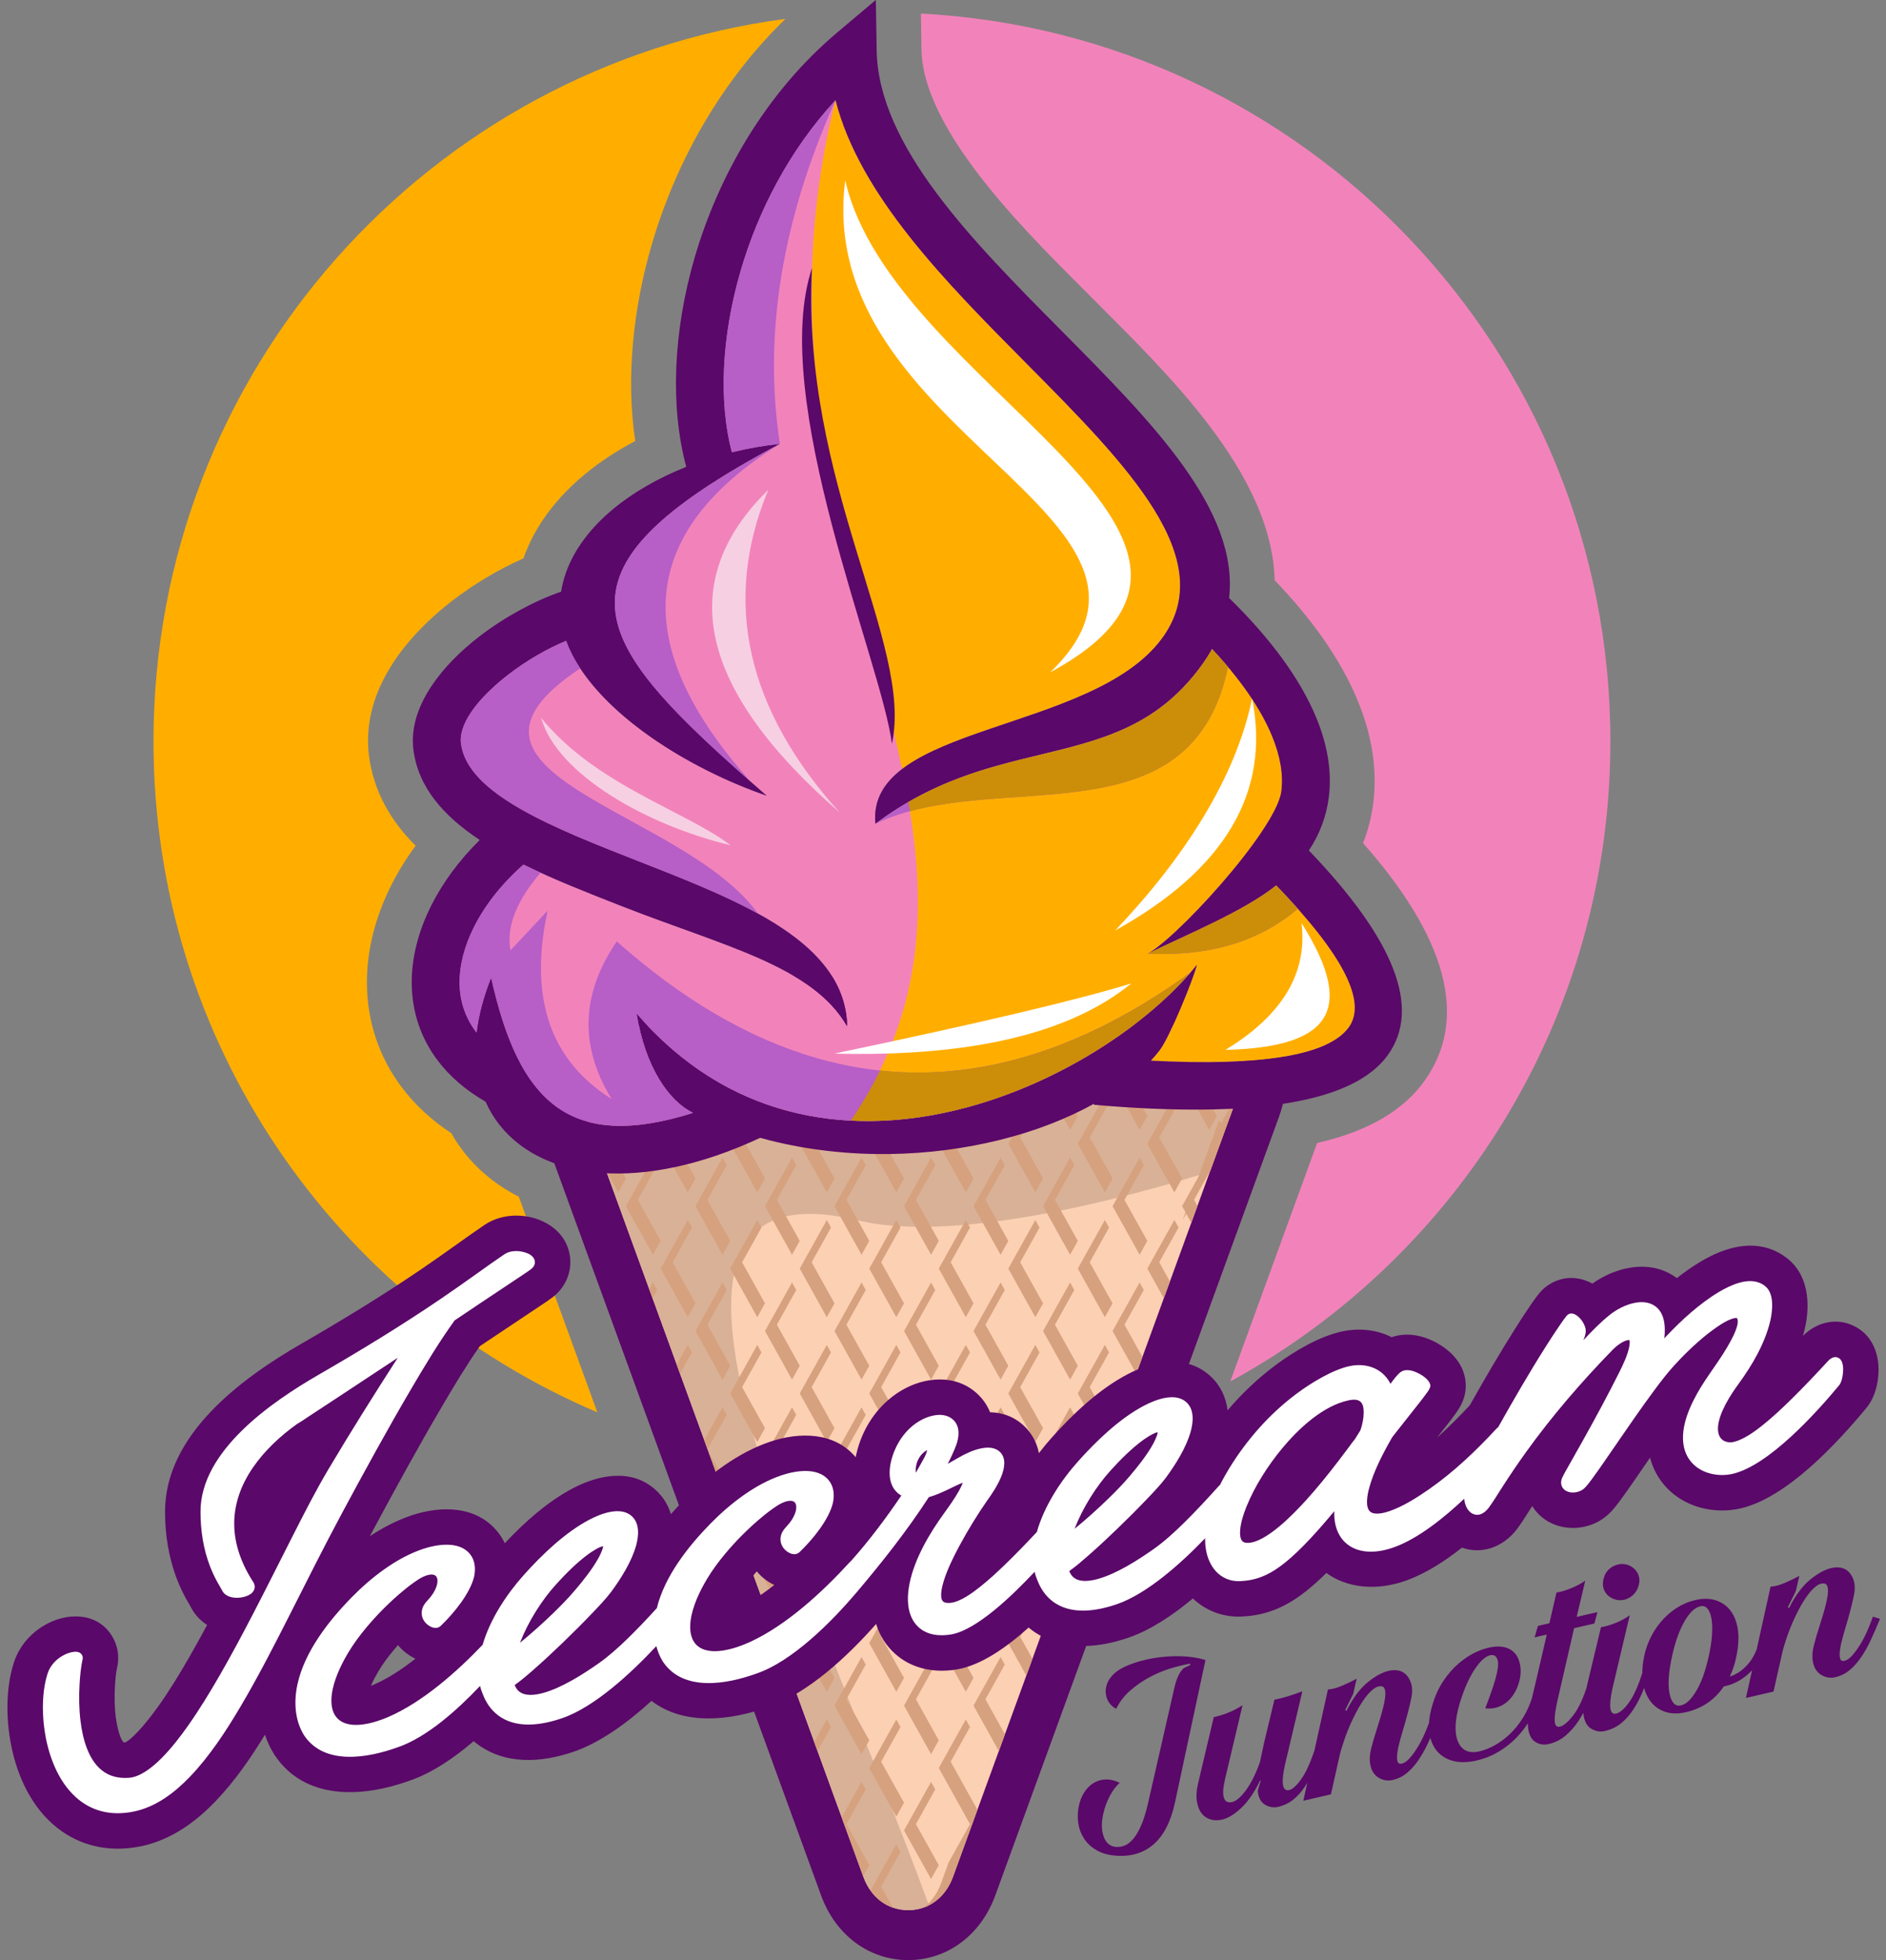
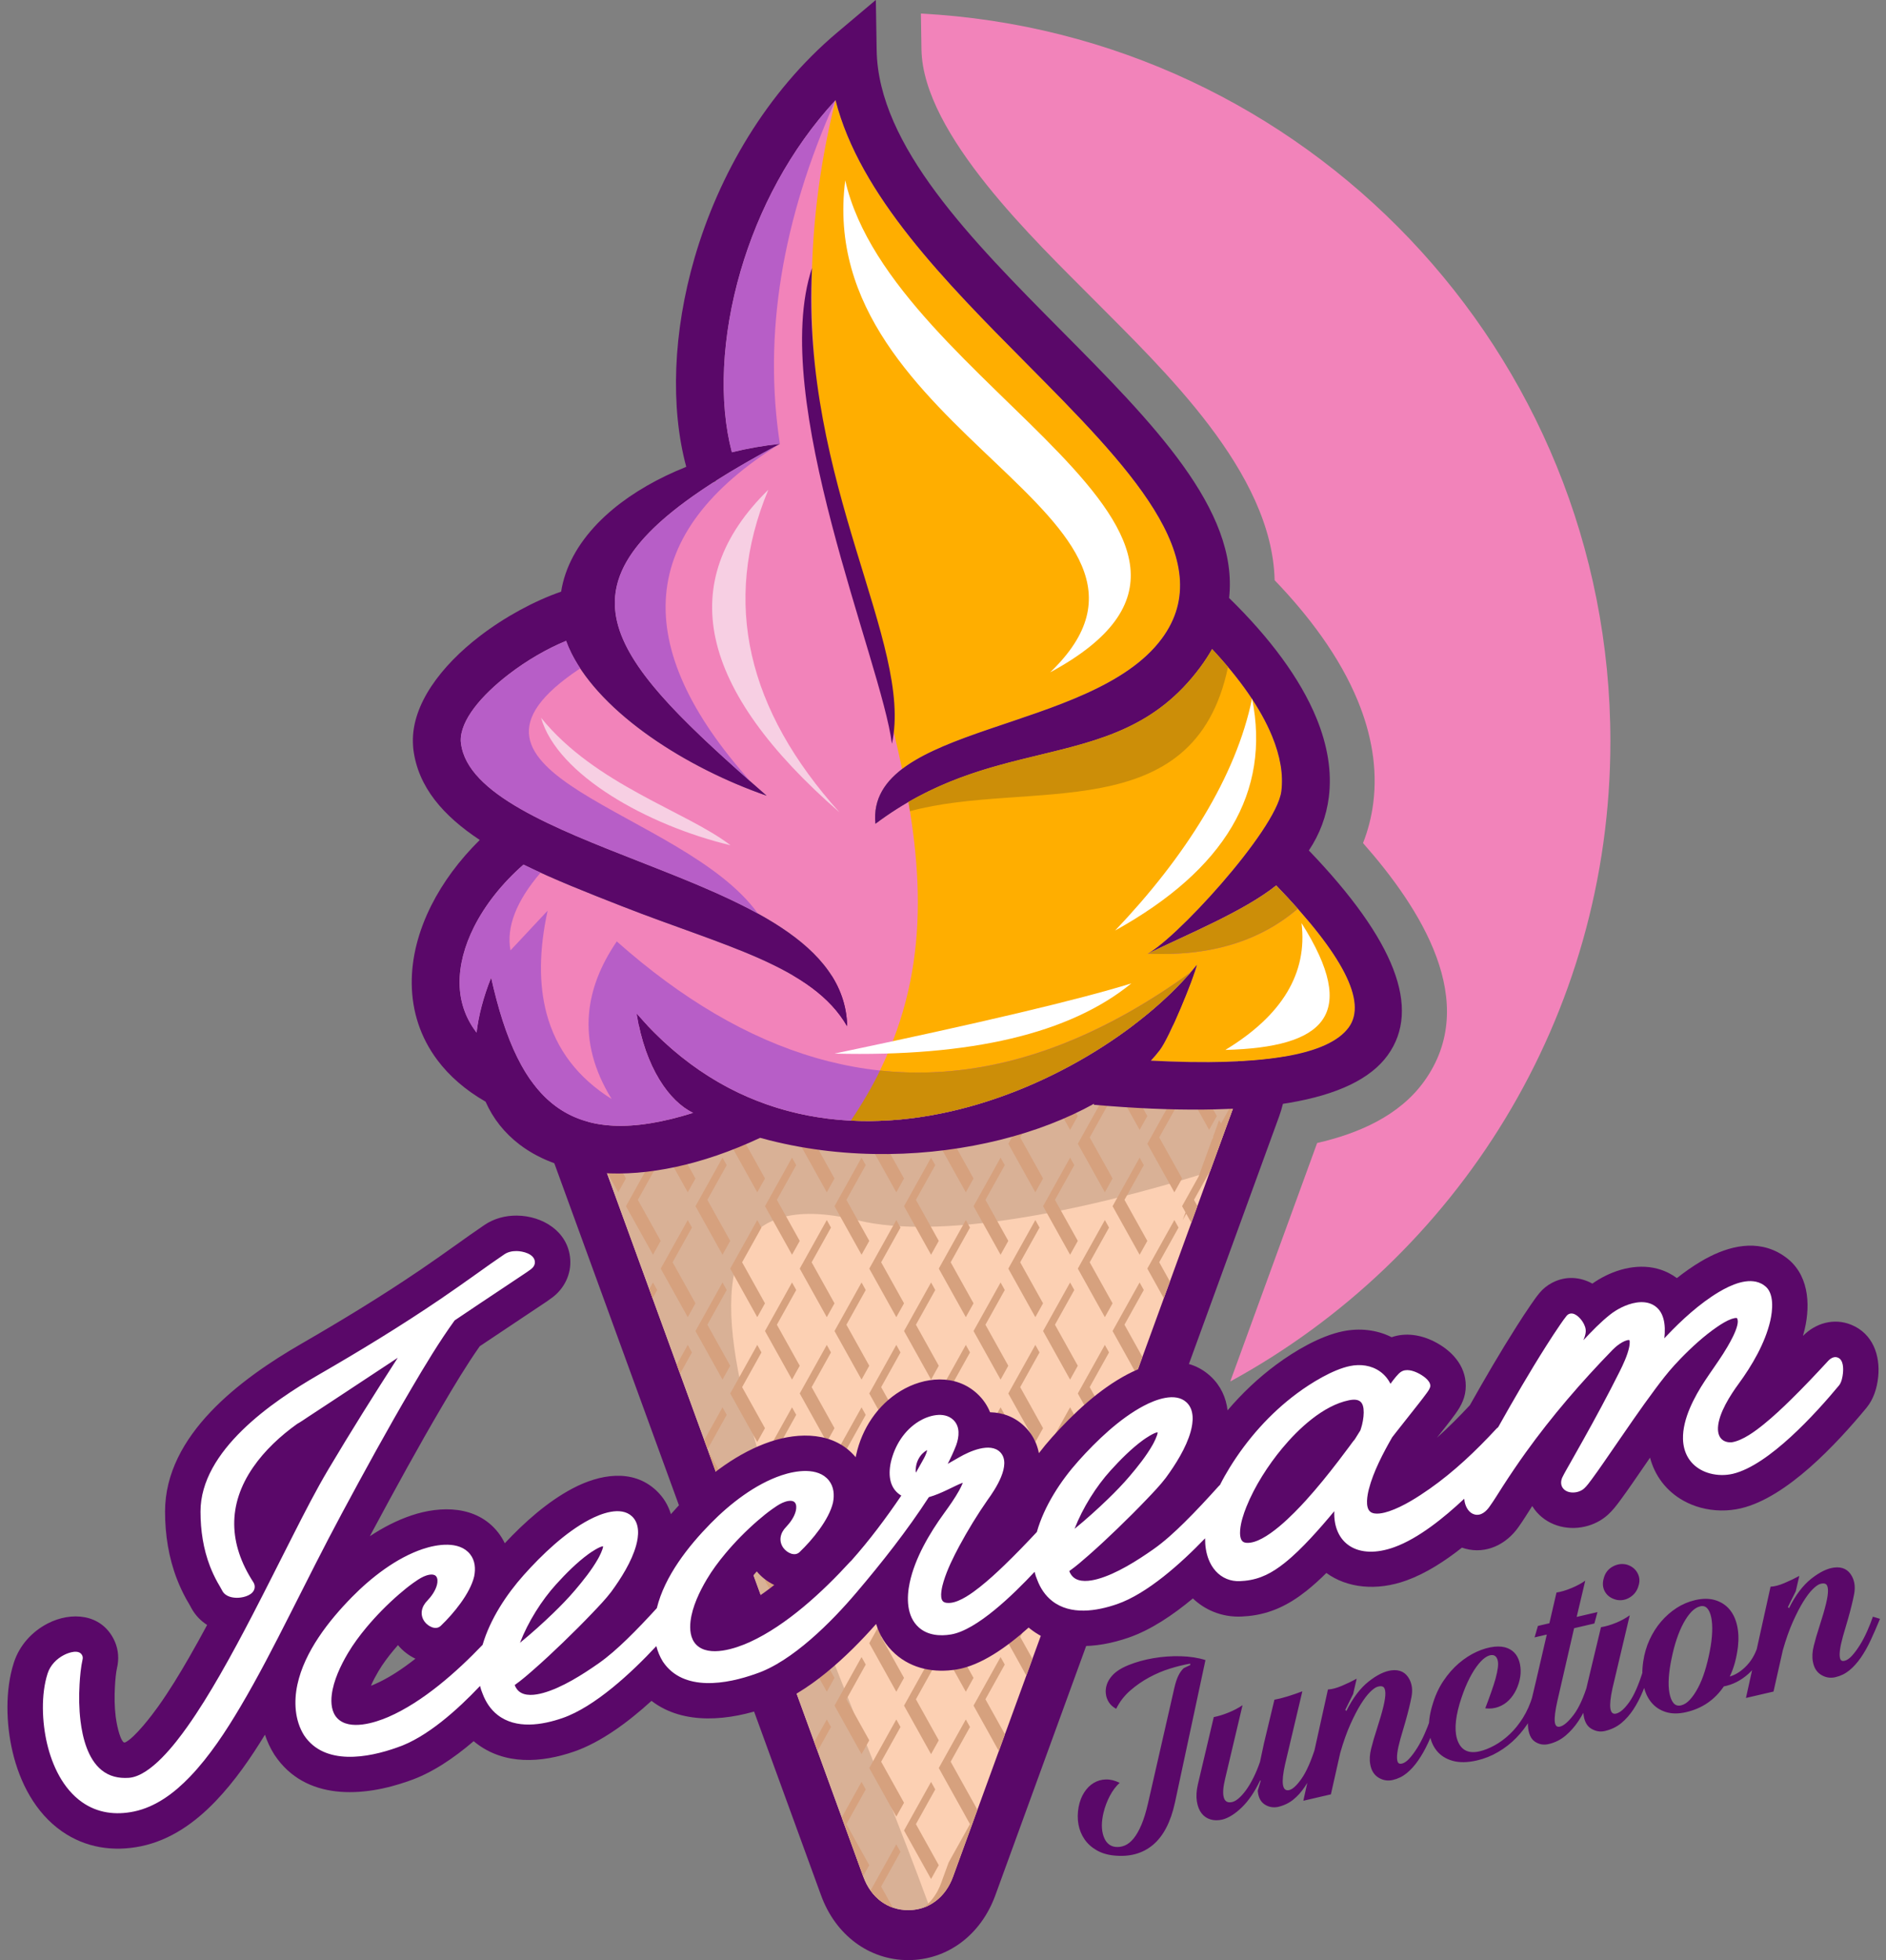
<svg xmlns="http://www.w3.org/2000/svg" xml:space="preserve" width="5.872in" height="6.1in" version="1.1" style="shape-rendering:geometricPrecision; text-rendering:geometricPrecision; image-rendering:optimizeQuality; fill-rule:evenodd; clip-rule:evenodd" viewBox="0 0 5872 6100">
  <rect x="0" y="0" width="5872" height="6100" fill="#808080" stroke="none" />
  <defs>
    <style type="text/css">
   
    .fil1 {fill:#5A0869}
    .fil9 {fill:#B75EC7}
    .fil10 {fill:#CC8E08}
    .fil4 {fill:#D6A17E}
    .fil3 {fill:#D9B196}
    .fil5 {fill:#F283BA}
    .fil11 {fill:#F7CFE3}
    .fil2 {fill:#FCD0B3}
    .fil6 {fill:#FFAE00}
    .fil8 {fill:white}
    .fil7 {fill:#5A0869;fill-rule:nonzero}
    .fil0 {fill:#5A0869;fill-rule:nonzero}
   
  </style>
  </defs>
  <g id="Layer_x0020_1">
    <path class="fil0" d="M3486 5548.43c-11.74,10.69 -21.95,24.3 -30.63,40.82 -8.68,16.52 -15.19,33.81 -19.53,51.89 -6.94,28.91 -6.95,53.38 -0.03,73.39 6.92,20.01 19.17,31.11 36.74,33.28 9.93,1.11 19.7,-0.3 29.31,-4.24 9.61,-3.94 18.74,-11.18 27.39,-21.72 8.65,-10.54 16.75,-24.65 24.3,-42.33 7.56,-17.69 14.46,-40.05 20.69,-67.1l81.65 -357.72c3.64,-16.2 7.86,-29.27 12.66,-39.2 4.8,-9.93 10.48,-17.93 17.04,-24l20.73 -9.93 -0.94 -4.05c-19.68,3.43 -40.54,8.56 -62.56,15.37 -22.02,6.82 -43.65,15.96 -64.88,27.44 -21.23,11.47 -40.95,25.15 -59.17,41.04 -18.22,15.89 -32.75,34.76 -43.6,56.63 -9.73,-5.14 -17.24,-11.79 -22.55,-19.94 -5.31,-8.15 -8.51,-17.08 -9.63,-26.78 -1.11,-9.7 -0.07,-19.32 3.11,-28.88 3.19,-9.56 8.61,-18.64 16.29,-27.25 11.24,-12.85 28.57,-23.98 51.98,-33.4 23.41,-9.42 49.07,-16.51 76.98,-21.28 27.91,-4.77 56.17,-6.78 84.79,-6.03 28.61,0.75 54.29,4.75 77.02,11.98l-95 443.59c-13.25,60.54 -36.07,104.37 -68.46,131.52 -32.38,27.15 -73.06,38.15 -122.04,33.02 -20.39,-2.09 -38.31,-7.61 -53.76,-16.54 -15.44,-8.93 -27.89,-20.27 -37.33,-34 -9.44,-13.74 -15.73,-29.2 -18.87,-46.39 -3.14,-17.19 -2.93,-35.3 0.61,-54.33 3.39,-17.28 9.15,-32.28 17.3,-44.97 8.15,-12.7 17.96,-22.52 29.43,-29.44 11.48,-6.93 24.14,-10.58 37.99,-10.95 13.85,-0.37 28.17,3.13 42.97,10.5zm437.05 -6.73c-16.87,35.2 -35.75,62.91 -56.65,83.12 -20.91,20.21 -41.02,32.84 -60.32,37.89 -13.5,3.13 -25.89,3.02 -37.19,-0.33 -11.3,-3.35 -20.61,-9.72 -27.91,-19.12 -7.3,-9.39 -12.17,-21.78 -14.59,-37.14 -2.43,-15.37 -1.39,-32.96 3.11,-52.78l49.51 -209.46c14.16,-2.72 29.43,-7.4 45.81,-14.05 16.37,-6.64 30.95,-14.3 43.74,-22.95l-54.28 229.34c-6.07,25.3 -7.53,44.13 -4.38,56.48 3.15,12.35 10.52,17.75 22.11,16.2 7.27,-0.55 14.96,-4.18 23.07,-10.9 8.11,-6.72 16.17,-15.56 24.14,-26.51 7.98,-10.96 15.76,-24 23.34,-39.13 7.58,-15.13 14.42,-31.65 20.5,-49.56l12.26 -57.46 32.53 -135.55c12.54,-2.34 26.38,-5.83 41.51,-10.49 15.14,-4.65 30.28,-9.87 45.43,-15.67l-53.85 227.54c-12.51,56.38 -8.86,83.12 10.94,80.23 11.05,-1.43 24.39,-13.2 40.02,-35.31 15.63,-22.11 30.62,-56.17 44.98,-102.17l22.06 6.82c-8.86,23.1 -17.76,44.8 -26.71,65.08 -8.94,20.28 -18.8,38.49 -29.55,54.65 -10.76,16.15 -22.85,29.63 -36.27,40.42 -13.42,10.8 -29.31,18.32 -47.67,22.58 -14.16,2.72 -27.16,0.62 -39.01,-6.3 -11.85,-6.92 -19.31,-18.27 -22.41,-34.05l-1.45 -9.91 9.62 -32.09 -2.43 0.56zm211.46 -283.75c12.37,-0.6 26.72,-4.35 43.04,-11.27 16.31,-6.92 31.8,-14.35 46.45,-22.31l-11.09 47.8 -24.42 49.19 3.37 3.48c20.17,-40.52 43.24,-71.04 69.19,-91.57 25.95,-20.54 49.7,-32.16 71.26,-34.89 26,-3.19 44.66,6.13 55.98,27.96 8.2,15.73 10.31,34.02 6.33,54.85 -3.98,20.83 -10.19,46.17 -18.62,76 -6.13,20.2 -11.51,38.65 -16.16,55.38 -4.65,16.72 -7.74,30.95 -9.29,42.69 -1.54,11.74 -1.32,20.65 0.66,26.72 1.98,6.08 6.48,8.31 13.49,6.68 7.56,-1.76 15.41,-7.13 23.56,-16.13 8.15,-9 16.27,-19.99 24.35,-32.96 8.08,-12.97 15.58,-27.22 22.5,-42.77 6.92,-15.54 12.92,-30.73 18.01,-45.56l22.06 6.82c-9.81,23.9 -19.46,46.05 -28.95,66.45 -9.48,20.41 -19.77,38.58 -30.86,54.52 -11.09,15.94 -22.97,29.09 -35.65,39.42 -12.67,10.34 -27.11,17.39 -43.3,21.15 -15.65,3.63 -30.43,1.23 -44.33,-7.2 -13.91,-8.44 -22.51,-22.22 -25.82,-41.37 -2.72,-14.16 -1.8,-30.44 2.74,-48.85 4.55,-18.41 10.65,-39.3 18.3,-62.7 8.94,-27.68 15.57,-50.55 19.91,-68.62 4.33,-18.07 6.35,-32.05 6.05,-41.94 -0.31,-9.88 -2.48,-16.2 -6.54,-18.96 -4.06,-2.76 -10.06,-2.93 -18.04,-0.51 -6.35,2.04 -14.04,7.52 -23.06,16.44 -9.02,8.92 -18.72,21.7 -29.08,38.32 -10.36,16.63 -21.17,37.48 -32.41,62.56 -11.24,25.08 -21.72,54.68 -31.44,88.79l-28.99 128.75 -85.83 19.92 76.62 -346.31zm472.19 192.47c14.57,-3.39 30.07,-9.54 46.48,-18.47 16.41,-8.93 32.2,-20.56 47.37,-34.89 15.17,-14.33 28.96,-31.47 41.4,-51.42 12.43,-19.96 22.5,-42.77 30.19,-68.45l22.06 6.82c-7.53,23.94 -17.52,46.45 -29.98,67.55 -12.45,21.09 -26.96,40.1 -43.51,57.03 -16.55,16.93 -35.21,31.5 -55.98,43.71 -20.77,12.22 -42.76,21.02 -65.98,26.41 -29.15,6.76 -54.36,7.21 -75.63,1.34 -21.28,-5.87 -38.13,-16.61 -50.57,-32.21 -12.44,-15.6 -20,-35.32 -22.69,-59.16 -2.69,-23.84 0.46,-50.74 9.43,-80.69 8.15,-28.63 19.5,-53.87 34.05,-75.74 14.55,-21.87 30.72,-40.41 48.52,-55.64 17.8,-15.22 36.35,-27.21 55.65,-35.96 19.31,-8.75 37.84,-14.05 55.62,-15.9 16.15,-1.48 29.74,0.07 40.75,4.62 11.02,4.55 19.67,11.22 25.98,19.99 6.3,8.78 10.57,19.17 12.78,31.17 2.21,12 2.48,24.17 0.79,36.51 -2.26,14.75 -6.46,28.52 -12.59,41.32 -6.13,12.8 -13.81,23.83 -23.04,33.08 -9.23,9.25 -20.13,16.19 -32.71,20.82 -12.58,4.63 -26.18,6.07 -40.8,4.35 6.05,-15.62 12.07,-31.96 18.07,-48.99 6,-17.04 10.72,-31.64 14.15,-43.82 7.03,-26.09 9.29,-44.54 6.78,-55.33 -2.51,-10.8 -7.85,-16.66 -16.04,-17.61 -6.98,-0.66 -14.75,2 -23.32,7.97 -8.57,5.97 -17.6,15.46 -27.1,28.48 -9.49,13.01 -18.7,29.09 -27.63,48.22 -8.93,19.14 -17.24,41.55 -24.93,67.22 -14.84,51.24 -16.38,90.56 -4.61,117.98 11.77,27.42 34.12,37.31 67.04,29.67zm294.19 -383.17l-52.22 227.16c-6.4,28.79 -9.07,49.75 -8.02,62.87 1.05,13.12 6.44,18.56 16.15,16.3 11.88,-2.76 26.09,-15.02 42.66,-36.78 16.56,-21.77 31.61,-54.98 45.13,-99.65l22.06 6.82c-7.04,18.7 -14.69,37.83 -22.94,57.38 -8.26,19.56 -18.08,37.91 -29.46,55.05 -11.38,17.15 -24.67,32.18 -39.88,45.1 -15.2,12.92 -32.8,21.69 -52.77,26.33 -15.65,3.63 -29.89,1.11 -42.72,-7.57 -12.83,-8.69 -20.04,-25.07 -21.65,-49.16 -1.31,-17.9 1.03,-39.06 7.02,-63.5 5.99,-24.43 12.25,-50.77 18.78,-79.02l32.84 -141.6 -38.06 8.83 10.48 -35.71 35.63 -8.27 22.18 -95.6c13.75,-2.06 29.18,-6.63 46.31,-13.74 17.12,-7.1 31.54,-14.86 43.24,-23.26l-26.7 112.86 64.77 -15.04 -9.67 35.52 -63.16 14.66zm28.81 263.81c-1.85,-17.78 0.22,-38.88 6.21,-63.31 5.99,-24.43 12.25,-50.77 18.78,-79.02l29.93 -124.7c13.75,-2.06 28.94,-6.44 45.59,-13.15 16.65,-6.7 31.3,-14.66 43.96,-23.85l-53.85 227.54c-12.39,56.92 -8.59,83.06 11.38,78.42 12.41,-2.88 26.13,-14.88 41.13,-36 15.01,-21.12 29.48,-54.35 43.42,-99.67l22.06 6.82c-7.74,20.57 -15.71,40.77 -23.91,60.59 -8.2,19.82 -17.75,38.11 -28.65,54.86 -10.9,16.76 -23.51,31.06 -37.82,42.91 -14.32,11.85 -31.46,20.1 -51.43,24.74 -14.57,3.38 -28.81,0.85 -42.72,-7.58 -13.91,-8.43 -21.93,-24.63 -24.08,-48.59zm172.26 -397.52c-4.17,16.33 -13.09,28.78 -26.74,37.35 -13.65,8.58 -27.98,11.19 -42.98,7.85 -16.33,-4.18 -28.08,-12.54 -35.26,-25.09 -7.18,-12.56 -8.35,-26.79 -3.51,-42.7 4.3,-15.79 13.37,-27.56 27.21,-35.33 13.84,-7.76 28.26,-9.98 43.26,-6.63 15.25,4.43 26.43,12.78 33.55,25.07 7.12,12.28 8.61,25.45 4.48,39.49zm175.44 46.31c23.21,-5.39 43.81,-5.47 61.8,-0.26 18.03,5.35 32.82,14.57 44.43,27.8 11.64,13.37 19.79,30.11 24.49,50.35 4.73,20.38 5.66,42.77 2.86,67.46 -2.18,17.57 -5.31,34.08 -9.47,49.27 -4.15,15.19 -9.48,29.65 -16.02,43.11 19.19,-5.59 37.09,-17.28 53.72,-35.08 16.63,-17.8 28.61,-40.34 35.93,-67.64l22.07 6.83c-12.33,37.56 -30.17,66.73 -53.5,87.51 -23.33,20.78 -48.89,33.82 -76.67,39.13 -28.4,41.86 -67.43,68.56 -117.09,80.08 -23.75,5.52 -44.82,5.43 -63.2,-0.26 -18.39,-5.69 -33.51,-15.69 -45.37,-30 -11.85,-14.32 -20.02,-32.33 -24.49,-54.05 -4.47,-21.72 -4.73,-46.12 -0.78,-73.2 3.5,-24.14 10.06,-46.71 19.69,-67.72 9.63,-21.01 21.61,-39.86 35.94,-56.56 14.33,-16.69 30.4,-30.81 48.2,-42.33 17.8,-11.53 36.96,-19.67 57.48,-24.44zm16.41 19.23c-9.71,2.26 -18.92,7.95 -27.61,17.07 -8.69,9.13 -16.92,20.85 -24.69,35.17 -7.77,14.32 -14.77,30.73 -21,49.24 -6.23,18.51 -11.46,38.22 -15.72,59.11 -4.67,21.56 -7.66,41.74 -8.99,60.54 -1.33,18.8 -0.66,35.14 2,49.03 2.66,13.89 6.91,24.28 12.78,31.17 5.86,6.89 13.65,9.2 23.37,6.95 9.72,-2.26 18.99,-8.25 27.83,-17.98 8.83,-9.73 17.2,-22.06 25.12,-36.98 7.92,-14.92 14.89,-32.04 20.93,-51.37 6.04,-19.32 11.27,-40.3 15.68,-62.94 4.13,-21.44 6.54,-41.05 7.25,-58.85 0.7,-17.8 -0.29,-33.07 -2.96,-45.81 -2.68,-12.75 -6.85,-22.17 -12.53,-28.24 -5.68,-6.08 -12.84,-8.11 -21.48,-6.11zm218.8 -61.03c12.37,-0.6 26.72,-4.35 43.04,-11.27 16.31,-6.91 31.8,-14.35 46.44,-22.3l-11.09 47.8 -24.42 49.19 3.37 3.48c20.18,-40.52 43.24,-71.05 69.2,-91.58 25.95,-20.53 49.7,-32.16 71.26,-34.89 26,-3.19 44.66,6.13 55.98,27.96 8.2,15.74 10.31,34.02 6.33,54.85 -3.98,20.83 -10.19,46.17 -18.63,76 -6.12,20.19 -11.5,38.65 -16.16,55.37 -4.65,16.72 -7.74,30.96 -9.29,42.69 -1.54,11.73 -1.32,20.64 0.66,26.72 1.98,6.08 6.48,8.31 13.5,6.68 7.56,-1.75 15.41,-7.13 23.56,-16.13 8.15,-9 16.27,-19.99 24.35,-32.96 8.08,-12.97 15.58,-27.22 22.5,-42.77 6.92,-15.54 12.92,-30.73 18.01,-45.56l22.06 6.82c-9.81,23.9 -19.46,46.05 -28.95,66.45 -9.48,20.41 -19.78,38.58 -30.87,54.52 -11.09,15.94 -22.97,29.09 -35.65,39.42 -12.68,10.34 -27.11,17.39 -43.31,21.15 -15.65,3.63 -30.43,1.23 -44.33,-7.2 -13.91,-8.44 -22.51,-22.22 -25.82,-41.37 -2.72,-14.16 -1.8,-30.44 2.74,-48.85 4.55,-18.41 10.65,-39.3 18.3,-62.7 8.94,-27.67 15.58,-50.55 19.91,-68.62 4.34,-18.07 6.35,-32.05 6.06,-41.93 -0.31,-9.89 -2.48,-16.2 -6.54,-18.96 -4.06,-2.76 -10.07,-2.93 -18.04,-0.51 -6.35,2.04 -14.04,7.53 -23.06,16.45 -9.02,8.92 -18.72,21.69 -29.08,38.32 -10.36,16.63 -21.16,37.48 -32.41,62.56 -11.24,25.07 -21.72,54.67 -31.44,88.79l-28.99 128.75 -85.83 19.92 76.63 -346.31z" />
    <path class="fil1" d="M1944.08 3035.95l1767.07 0c99.39,0 186.06,50.4 241.8,140.63 55.74,90.22 66.27,197.16 29.39,298.35l-883.53 2423.85c-45.1,123.71 -149.67,201.39 -271.19,201.39 -121.52,0 -226.11,-77.68 -271.2,-201.39l-883.53 -2423.85c-36.88,-101.19 -26.35,-208.13 29.39,-298.35 55.74,-90.23 142.41,-140.63 241.81,-140.63z" />
    <path class="fil2" d="M1944.08 3191.44c-52.34,0 -95.02,24.82 -124.37,72.33 -29.35,47.51 -34.53,100.16 -15.11,153.44l883.53 2423.84c23.56,64.65 75.98,103.57 139.49,103.57 63.51,0 115.91,-38.91 139.48,-103.57l883.53 -2423.84c19.42,-53.28 14.24,-105.94 -15.12,-153.44 -29.35,-47.52 -72.02,-72.33 -124.36,-72.33l-1767.07 0z" />
    <path class="fil3" d="M1944.08 3191.44c-52.34,0 -95.02,24.82 -124.37,72.33 -29.35,47.51 -34.53,100.16 -15.11,153.44l883.53 2423.84c23.56,64.65 75.98,103.57 139.49,103.57 23.3,0 45.11,-5.25 64.54,-15.07 -357.67,-978.41 -1058.2,-2332.95 -221.35,-2131.58 253.66,61.03 689.72,-24.63 1096.24,-151.43l83.59 -229.33c19.42,-53.28 14.24,-105.94 -15.12,-153.44 -29.35,-47.52 -72.02,-72.33 -124.36,-72.33l-1767.07 0z" />
    <path class="fil4" d="M1850.21 3542.36l10.32 28.3 25.85 70.95 38.45 69.03 24 -43.08 -71.14 -127.72 60.17 -108.03 -13.03 -23.4 -74.62 133.96zm171.23 469.74l10.31 28.29 14.33 -25.73 -13.04 -23.4 -11.61 20.84zm85.61 234.87l10.31 28.3 36.94 -66.32 -13.02 -23.39 -34.22 61.42zm85.62 234.88l10.31 28.29 59.54 -106.89 -13.04 -23.4 -56.81 102.01zm80.81 157.13l-68.11 -122.28 53.88 147.82 14.23 -25.54zm4.8 77.74l17.98 49.35 61.44 110.29 23.99 -43.09 -71.13 -127.71 60.17 -108.03 -13.04 -23.4 -79.42 142.59zm171.22 469.74l10.31 28.28 19.13 -34.35 -13.03 -23.41 -16.42 29.47zm85.62 234.87l10.32 28.29 41.73 -74.93 -13.04 -23.4 -39.02 70.04zm85.61 234.86l10.31 28.3 56.28 154.38 19.03 -34.16 -71.14 -127.72 60.18 -108.02 -13.04 -23.41 -61.61 110.62zm89.67 227.6c2.54,3.54 5.2,6.97 7.98,10.23l0.07 0.07 0.46 0.55 0.78 0.89 0.15 0.18 0.47 0.53 0.83 0.94 0.11 0.13 0.47 0.52 0.83 0.91 0.12 0.14 0.48 0.52 0.7 0.75 0.77 0.8 0.46 0.5 0.5 0.5 0.49 0.5c15.35,15.56 33.55,27.18 53.78,34.25l-36.43 -65.42 60.17 -108.03 -13.03 -23.41 -80.17 143.94zm165.01 52.88c20.2,-7.06 38.39,-18.67 53.71,-34.22l0.01 0.01 1.02 -1.06 0.3 -0.31c0.39,-0.4 0.76,-0.81 1.15,-1.21l0.26 -0.29 1.11 -1.19 0.39 -0.43 0.85 -0.95 0.63 -0.7 0.94 -1.08 0.36 -0.41 1 -1.18 0.44 -0.53 0.08 -0.11 0.45 -0.54 0.46 -0.56 0.51 -0.63 0.6 -0.75 0.64 -0.8 0.04 -0.05 0.45 -0.57 0.01 -0.01 0.87 -1.14 0.44 -0.57c0.29,-0.38 0.59,-0.76 0.86,-1.15l0.43 -0.57c0.29,-0.39 0.57,-0.78 0.85,-1.18l0.43 -0.58c9.02,-12.59 16.56,-26.93 22.36,-42.84l72.86 -199.87 0 0 3.24 -8.9 -83.31 -149.58 60.17 -108.02 -13.04 -23.41 -84.17 151.12 83.31 149.57 -0.04 0.11 13.88 24.92 -66.45 119.31 -23.49 64.43c-5.8,15.91 -13.35,30.25 -22.36,42.84l-0.43 0.59c-0.28,0.39 -0.56,0.79 -0.85,1.17l-0.43 0.59c-0.29,0.39 -0.58,0.76 -0.87,1.15l-0.43 0.57 -0.88 1.13 -0.01 0.01 -0.44 0.57 -0.04 0.04 -0.64 0.81 -0.6 0.75 -0.52 0.63 -0.46 0.55 -0.45 0.54 -0.08 0.11 -0.44 0.52 -1.01 1.18 -0.35 0.41 -0.94 1.08 -0.62 0.7 -0.86 0.96 -0.39 0.43 -1.09 1.19 -0.27 0.29c-0.39,0.41 -0.77,0.82 -1.16,1.21l-0.3 0.31 -1.03 1.05 0 0c-5.24,5.31 -10.81,10.17 -16.68,14.54zm216.31 -519.46l18.05 32.4 19.03 -52.19 -60.71 -109 60.18 -108.03 -13.04 -23.41 -84.17 151.12 60.71 108.99 -0.04 0.11zm85.61 -234.87l18.06 32.4 19.02 -52.19 -38.11 -68.41 60.18 -108.03 -13.04 -23.4 -84.17 151.11 38.11 68.41 -0.05 0.11zm85.62 -234.88l18.04 32.41 19.03 -52.19 -15.5 -27.83 74.22 -133.24 91.08 -249.88 -128.11 269.56 -74.22 133.26 15.49 27.83 -0.03 0.1zm92.7 -308.48l-71.14 -127.71 60.17 -108.03 -13.04 -23.4 -84.17 151.11 84.17 151.12 24 -43.09zm78.53 -161.24l18.04 32.4 19.03 -52.2 -78.52 -140.95 60.17 -108.04 -13.02 -23.39 -84.17 151.11 78.51 140.96 -0.04 0.11zm85.6 -234.88l18.06 32.41 19.02 -52.2 -55.91 -100.38 60.17 -108.03 -13.03 -23.4 -84.18 151.11 55.91 100.38 -0.04 0.11zm85.62 -234.87l18.05 32.4 19.02 -52.19 -33.3 -59.8 60.16 -108.02 -13.03 -23.41 -84.17 151.12 33.3 59.8 -0.04 0.11zm76.82 -210.74l11.12 -19.95 15.72 28.23 19.03 -52.19 -10.7 -19.23 51.24 -91.98 26.06 -71.47 12.62 -34.62 43.31 -118.81c2.36,-6.47 4.36,-12.93 5.98,-19.37l-55.02 98.8 -5.91 -10.59 -19.02 52.19 0.87 1.58 -4.21 7.55 -3.03 8.34 -12.62 34.61 -26.05 71.48 -51.24 91.98 10.7 19.21 -8.83 24.24zm106.3 -323.99l-71.13 -127.72 72.73 -130.57c-11.73,-8 -24.46,-14 -38.1,-17.93l-15.56 27.94c5.74,2.81 11.3,6.04 16.64,9.68l-72.73 130.58 84.17 151.11 24 -43.08zm-108.21 -194.29l-48.75 -87.53 -92.87 0 -10.96 19.69 48.1 0 9.3 -16.7 9.31 16.7 0.09 0 61.78 110.92 24 -43.08zm-216.44 0l-48.75 -87.53 -92.86 0 -10.98 19.69 48.11 0 9.3 -16.7 9.31 16.7 0.1 0 61.78 110.92 23.99 -43.08zm-216.44 0l-48.75 -87.53 -92.87 0 -10.96 19.69 48.1 0 9.3 -16.7 9.3 16.7 0.1 0 61.78 110.92 24 -43.08zm-216.44 0l-48.74 -87.53 -92.88 0 -10.96 19.69 48.09 0 9.31 -16.7 9.3 16.7 0.11 0 61.78 110.92 24 -43.08zm-216.43 0l-48.75 -87.53 -92.87 0 -10.96 19.69 48.1 0 9.3 -16.7 9.3 16.7 0.1 0 61.78 110.92 24 -43.08zm-216.44 0l-48.74 -87.53 -92.88 0 -10.96 19.69 48.1 0 9.3 -16.7 9.3 16.7 0.1 0 61.78 110.92 24 -43.08zm-216.44 0l-48.75 -87.53 -92.86 0 -10.97 19.69 48.1 0 9.3 -16.7 9.3 16.7 0.1 0 61.78 110.92 23.99 -43.08zm-216.44 0l-48.74 -87.53 -92.87 0 -10.96 19.69 48.1 0 9.3 -16.7 9.3 16.7 0.1 0 61.79 110.92 23.98 -43.08zm-216.43 0l-45.64 -81.94c-13.63,3.94 -26.37,9.93 -38.1,17.93l0.98 1.78 0.08 -0.03 58.67 105.34 24 -43.08zm-108.22 194.29l-42 -75.41c1.64,6.44 3.63,12.91 5.99,19.37l26.59 72.95 9.42 -16.92zm578.18 1426.59l60.17 -108.02 -13.04 -23.41 -84.17 151.11 84.17 151.12 24 -43.09 -71.13 -127.72zm108.22 194.29l60.17 -108.03 -13.04 -23.4 -84.17 151.11 84.17 151.11 24 -43.09 -71.13 -127.71zm108.22 194.29l60.18 -108.03 -13.04 -23.41 -84.17 151.12 84.17 151.11 24 -43.09 -71.14 -127.71zm108.22 194.29l60.17 -108.02 -13.03 -23.41 -84.17 151.12 84.17 151.11 24 -43.09 -71.13 -127.71zm108.22 194.29l60.16 -108.02 -13.04 -23.41 -84.17 151.12 84.17 151.12 24 -43.09 -71.12 -127.72zm-865.75 -1942.89l60.17 -108.02 -13.04 -23.41 -84.17 151.12 84.17 151.12 24 -43.08 -71.13 -127.72zm108.21 194.29l60.17 -108.02 -13.03 -23.41 -84.17 151.12 84.17 151.12 23.99 -43.09 -71.13 -127.72zm108.22 194.3l60.18 -108.02 -13.04 -23.41 -84.17 151.11 84.17 151.12 24 -43.09 -71.14 -127.71zm108.22 194.29l60.17 -108.04 -13.04 -23.39 -84.17 151.11 84.17 151.12 23.99 -43.09 -71.13 -127.7zm108.22 194.29l60.17 -108.03 -13.03 -23.4 -84.17 151.11 84.17 151.12 24 -43.09 -71.14 -127.71zm108.22 194.29l60.17 -108.02 -13.04 -23.41 -84.17 151.12 84.17 151.11 24 -43.09 -71.13 -127.71zm108.22 194.29l60.18 -108.02 -13.04 -23.41 -84.17 151.11 84.17 151.12 24 -43.09 -71.14 -127.72zm108.22 194.29l60.17 -108.03 -13.03 -23.4 -84.17 151.11 84.17 151.11 24 -43.09 -71.13 -127.71zm108.22 194.29l60.17 -108.03 -13.04 -23.41 -84.17 151.12 84.17 151.11 24 -43.09 -71.14 -127.71zm-865.74 -1942.89l60.17 -108.03 -13.04 -23.41 -84.17 151.12 84.17 151.12 24 -43.09 -71.13 -127.72zm108.21 194.3l60.17 -108.04 -13.02 -23.4 -84.18 151.12 84.17 151.12 23.99 -43.08 -71.13 -127.72zm108.22 194.28l60.18 -108.02 -13.04 -23.41 -84.17 151.12 84.17 151.12 24 -43.08 -71.14 -127.72zm108.22 194.3l60.17 -108.04 -13.04 -23.41 -84.17 151.12 84.17 151.12 23.99 -43.09 -71.13 -127.71zm108.22 194.28l60.18 -108.03 -13.04 -23.41 -84.17 151.12 84.17 151.12 24 -43.09 -71.14 -127.71zm108.22 194.3l60.17 -108.04 -13.04 -23.39 -84.17 151.11 84.17 151.12 24 -43.09 -71.13 -127.71zm108.22 194.29l60.18 -108.03 -13.04 -23.4 -84.17 151.11 84.17 151.12 24 -43.09 -71.14 -127.71zm108.22 194.29l60.17 -108.03 -13.03 -23.4 -84.17 151.12 84.17 151.11 24 -43.09 -71.13 -127.71zm108.22 194.29l60.18 -108.02 -13.04 -23.41 -84.17 151.12 84.17 151.11 24 -43.09 -71.13 -127.72zm108.22 194.29l60.17 -108.03 -13.04 -23.4 -84.17 151.11 84.17 151.12 24 -43.09 -71.13 -127.71zm179.35 -66.57l-71.14 -127.72 60.18 -108.02 -13.04 -23.41 -84.17 151.11 84.17 151.12 24 -43.09zm-108.22 -194.29l-71.13 -127.71 60.17 -108.02 -13.04 -23.41 -84.17 151.12 84.17 151.11 24 -43.09zm-108.21 -194.29l-71.14 -127.71 60.17 -108.03 -13.04 -23.4 -84.17 151.11 84.17 151.12 24 -43.09zm-108.22 -194.3l-71.13 -127.7 60.17 -108.03 -13.03 -23.4 -84.17 151.11 84.17 151.12 24 -43.09zm-108.22 -194.29l-71.14 -127.71 60.18 -108.03 -13.04 -23.4 -84.17 151.11 84.17 151.12 24 -43.09zm-108.22 -194.28l-71.13 -127.72 60.17 -108.02 -13.04 -23.41 -84.17 151.12 84.17 151.12 24 -43.09zm-108.22 -194.28l-71.13 -127.72 60.17 -108.02 -13.04 -23.41 -84.17 151.12 84.17 151.11 24 -43.08zm-108.22 -194.29l-71.13 -127.72 60.17 -108.03 -13.04 -23.4 -84.17 151.12 84.17 151.12 23.99 -43.08zm-108.21 -194.29l-71.14 -127.72 60.18 -108.03 -13.04 -23.41 -84.17 151.12 84.17 151.11 24 -43.08zm973.96 1360.02l-71.14 -127.71 60.18 -108.03 -13.04 -23.4 -84.17 151.12 84.17 151.11 24 -43.09zm-108.21 -194.29l-71.14 -127.71 60.18 -108.03 -13.04 -23.4 -84.17 151.12 84.17 151.11 24 -43.09zm-108.22 -194.3l-71.13 -127.7 60.17 -108.04 -13.04 -23.39 -84.17 151.11 84.17 151.12 24 -43.09zm-108.22 -194.29l-71.12 -127.71 60.17 -108.02 -13.04 -23.41 -84.17 151.11 84.17 151.12 24 -43.09zm-108.21 -194.28l-71.13 -127.71 60.17 -108.04 -13.03 -23.41 -84.17 151.12 84.17 151.12 24 -43.09zm-108.22 -194.28l-71.14 -127.72 60.18 -108.02 -13.04 -23.41 -84.17 151.12 84.17 151.12 24 -43.08zm-108.22 -194.29l-71.13 -127.72 60.17 -108.04 -13.04 -23.4 -84.17 151.12 84.17 151.12 24 -43.08zm-108.22 -194.29l-71.14 -127.72 60.17 -108.03 -13.03 -23.41 -84.17 151.12 84.17 151.11 24 -43.08zm757.52 971.43l-71.14 -127.7 60.18 -108.03 -13.04 -23.4 -84.17 151.11 84.17 151.11 24 -43.09zm-108.21 -194.29l-71.14 -127.71 60.18 -108.03 -13.04 -23.4 -84.17 151.11 84.17 151.12 24 -43.09zm-108.22 -194.28l-71.13 -127.71 60.17 -108.04 -13.04 -23.41 -84.17 151.12 84.17 151.12 24 -43.09zm-108.21 -194.28l-71.14 -127.72 60.17 -108.02 -13.04 -23.41 -84.17 151.12 84.17 151.12 24 -43.08zm-108.22 -194.29l-71.13 -127.72 60.17 -108.03 -13.03 -23.4 -84.17 151.12 84.17 151.12 24 -43.08zm-108.22 -194.29l-71.14 -127.72 60.18 -108.03 -13.04 -23.41 -84.17 151.12 84.17 151.11 24 -43.08zm649.31 777.15l-71.14 -127.71 60.17 -108.02 -13.04 -23.41 -84.17 151.11 84.17 151.12 24 -43.09zm-108.22 -194.28l-71.14 -127.72 60.18 -108.02 -13.04 -23.41 -84.17 151.12 84.17 151.12 24 -43.09zm-108.21 -194.28l-71.14 -127.72 60.18 -108.02 -13.04 -23.41 -84.17 151.12 84.17 151.12 24 -43.08zm-108.22 -194.29l-71.13 -127.72 60.17 -108.03 -13.04 -23.4 -84.17 151.12 84.17 151.12 24 -43.08zm-108.22 -194.29l-71.13 -127.72 60.17 -108.03 -13.04 -23.41 -84.17 151.12 84.17 151.11 24 -43.08zm541.09 582.86l-71.14 -127.71 60.17 -108.04 -13.02 -23.4 -84.17 151.11 84.17 151.12 23.99 -43.09zm-108.21 -194.28l-71.14 -127.72 60.17 -108.02 -13.04 -23.41 -84.17 151.12 84.17 151.12 24 -43.08zm-108.22 -194.29l-71.14 -127.72 60.18 -108.03 -13.04 -23.4 -84.17 151.12 84.17 151.12 24 -43.08zm-108.21 -194.29l-71.14 -127.72 60.18 -108.03 -13.04 -23.41 -84.17 151.12 84.17 151.11 24 -43.08zm432.87 388.58l-71.13 -127.72 60.17 -108.02 -13.03 -23.4 -84.18 151.11 84.18 151.12 23.99 -43.08zm-108.22 -194.29l-71.14 -127.72 60.17 -108.03 -13.02 -23.4 -84.17 151.12 84.17 151.12 23.99 -43.08zm-108.21 -194.29l-71.14 -127.72 60.17 -108.03 -13.04 -23.41 -84.17 151.12 84.17 151.11 24 -43.08zm324.65 194.29l-71.13 -127.72 60.17 -108.04 -13.04 -23.4 -84.17 151.12 84.17 151.12 24 -43.08zm-108.22 -194.29l-71.13 -127.72 60.17 -108.03 -13.03 -23.41 -84.18 151.12 84.18 151.11 23.99 -43.08z" />
    <path class="fil5" d="M2228.9 1496.21c0.3,0.8 0.59,1.63 0.9,2.44 -3.21,1.01 -6.41,2.06 -9.59,3.1 -513.71,330.27 -327.22,543.22 166.63,974.56 -250.2,-86.73 -512.84,-255 -607.41,-442.8 -6.57,-13.05 -12.2,-26.09 -16.93,-39.1 -58.42,23.97 -121.74,60.39 -178.09,103.71 -85.44,65.68 -151.74,143.41 -149.92,208.25 0.02,0.83 0.29,3.26 0.8,7.37 19.55,157.56 288.23,262.85 556.1,367.81 320.59,125.62 640.17,250.85 646.36,512.7 -107.36,-187.64 -382.92,-249.18 -700.68,-373.7 -106.08,-41.56 -212.27,-83.18 -307.24,-129.83 -66.62,58.47 -119.43,125.2 -154.01,194.03 -29.67,59.04 -45.65,119.11 -44.94,175.87 0.67,53.39 16.52,104.54 50.28,149.52 0.89,1.17 1.77,2.33 2.67,3.5 6.26,-53.15 21.05,-110.28 45.31,-170.98 86.04,386.77 242.74,542 628.82,420.76 -73.52,-35.1 -148.92,-139.82 -175.83,-309.1 564.2,652.74 1454.28,211.57 1744.44,-151.69 -11.01,43.56 -84.89,225.53 -115.78,265.72 -8.46,11.02 -17.69,21.88 -27.59,32.57 347.89,18.05 553.39,-16.58 616.46,-103.89 57.22,-79.22 -18.2,-226.35 -226.22,-441.37 -103.44,82.64 -285.31,155.6 -409.35,217.06 84.48,-34.64 409.69,-388.28 425.3,-509.83 6.81,-52.98 -3.69,-110.76 -28.55,-171.43 -35.88,-87.53 -100.8,-179.58 -187.03,-271.57 -10.68,18.9 -22.92,37.83 -37,56.8 -137.53,185.25 -307.8,226.35 -503.13,273.5 -155.85,37.62 -329.67,79.59 -508.08,213.6 -30.73,-310.78 672.49,-280.92 891.48,-575.89 183.52,-247.19 -107.21,-540.26 -419.94,-855.5 -253.63,-255.66 -520.22,-524.43 -595.67,-820.8 -141.85,153.32 -240.33,342.07 -295.55,531.39 -59.63,204.44 -68.7,407.44 -27.3,564.57 48.63,-11.97 98.76,-20.84 149.5,-26.19 -75.39,40.04 -141.53,78.15 -199.2,114.81z" />
    <path class="fil6" d="M2601.45 311.62c-212.43,845.7 84.28,1493.99 207.19,2081.72 188.27,-144.07 640.57,-179.33 808.43,-405.42 183.52,-247.19 -107.21,-540.26 -419.94,-855.5 -253.63,-255.66 -520.22,-524.43 -595.67,-820.8zm226.89 2184.22c58.55,339.43 44.06,660.94 -179.24,991.74 443.12,22.36 888.08,-247.84 1077.48,-484.94 -11.01,43.56 -84.89,225.53 -115.78,265.72 -8.46,11.02 -17.69,21.88 -27.59,32.57 347.89,18.05 553.39,-16.58 616.46,-103.89 57.22,-79.22 -18.2,-226.35 -226.22,-441.37 -103.44,82.64 -285.31,155.6 -409.35,217.06 84.48,-34.64 409.69,-388.28 425.3,-509.83 6.81,-52.98 -3.69,-110.76 -28.55,-171.43 -35.88,-87.53 -100.8,-179.58 -187.03,-271.57 -10.68,18.9 -22.92,37.83 -37,56.8 -137.53,185.25 -307.8,226.35 -503.13,273.5 -125.76,30.36 -263.21,63.55 -405.32,145.64z" />
    <path class="fil7" d="M1762.5 1994.42c-58.42,23.97 -121.74,60.39 -178.09,103.71 -85.44,65.68 -151.74,143.41 -149.92,208.25 0.02,0.83 0.29,3.26 0.8,7.37 19.55,157.56 288.23,262.85 556.1,367.81 320.59,125.62 640.17,250.85 646.36,512.7 -107.36,-187.64 -382.92,-249.18 -700.68,-373.7 -106.08,-41.56 -212.27,-83.18 -307.24,-129.83 -66.62,58.47 -119.43,125.2 -154.01,194.03 -29.67,59.04 -45.65,119.11 -44.94,175.87 0.67,53.39 16.52,104.54 50.28,149.52 0.89,1.17 1.77,2.33 2.67,3.5 6.26,-53.15 21.05,-110.28 45.31,-170.98 86.04,386.77 242.74,542 628.82,420.76 -73.52,-35.1 -148.92,-139.82 -175.83,-309.1 564.2,652.74 1454.28,211.57 1744.44,-151.69 -11.01,43.56 -84.89,225.53 -115.78,265.72 -8.46,11.02 -17.69,21.88 -27.59,32.57 347.89,18.05 553.39,-16.58 616.46,-103.89 57.22,-79.22 -18.2,-226.35 -226.22,-441.37 -103.44,82.64 -285.31,155.6 -409.35,217.06 84.48,-34.64 409.69,-388.28 425.3,-509.83 6.81,-52.98 -3.69,-110.76 -28.55,-171.43 -35.88,-87.53 -100.8,-179.58 -187.03,-271.57 -10.68,18.9 -22.92,37.83 -37,56.8 -137.53,185.25 -307.8,226.35 -503.13,273.5 -155.85,37.62 -329.67,79.59 -508.08,213.6 -30.73,-310.78 672.49,-280.92 891.48,-575.89 183.52,-247.19 -107.21,-540.26 -419.94,-855.5 -253.63,-255.66 -520.22,-524.43 -595.67,-820.8 -141.85,153.32 -240.33,342.07 -295.55,531.39 -59.63,204.44 -68.7,407.44 -27.3,564.57 48.63,-11.97 98.76,-20.84 149.5,-26.19 -760.96,404.13 -592.5,613.45 -41.26,1094.93 -250.2,-86.73 -512.84,-255 -607.41,-442.8 -6.57,-13.05 -12.2,-26.09 -16.93,-39.1zm-268.78 619.65c-112.79,-74.52 -192.12,-163.99 -206.79,-282.21 -0.67,-5.43 -1.13,-12.59 -1.38,-21.39 -3.34,-118.96 88.71,-238.82 207.73,-330.32 78.63,-60.44 170.71,-110.13 253.78,-138.82 2.93,-18.84 7.6,-37.48 13.89,-55.87 25.52,-74.57 77.69,-142.97 148.28,-201.49 62.43,-51.74 140.42,-96.45 227.42,-131.07 -50.05,-185.15 -41.53,-419.34 26.15,-651.35 75.02,-257.24 222.92,-514.37 444.29,-700.78l119.81 -100.93 2.55 156.7c4.84,297.65 297.38,592.54 573.38,870.75 285.24,287.53 554.52,559.01 523.91,833.69 125.77,122.8 221.21,250.15 271.92,373.84 34.51,84.19 48.71,167.18 38.49,246.78 -7.48,58.24 -27.67,113.61 -62.06,165.2 268.5,279.63 350.35,492.07 245.46,637.28 -105.73,146.39 -410.63,197.81 -914.65,154.28l0.29 -3.36c-84.11,46.73 -183.64,85.39 -292.5,112.46 -216.09,53.75 -472,63.51 -718.48,1.22 -9.53,-2.41 -19.05,-4.93 -28.55,-7.56 -181.96,85.4 -353.07,119.54 -493.81,109.27 -101.57,-7.42 -188.89,-37.74 -255.49,-88.62 -46.28,-35.36 -82.13,-79.98 -105.56,-133.15 -63.78,-36.7 -113.26,-80.43 -149.8,-129.09 -53.78,-71.63 -79.01,-152.72 -80.07,-237.13 -1.02,-81.03 20.58,-164.34 60.71,-244.21 36.17,-71.97 87.6,-141.53 151.07,-204.11z" />
    <path class="fil8" d="M2631.65 561.37c145.54,643.95 1417.48,1109.46 637.97,1531.12 503.46,-483.23 -739.69,-741.5 -637.97,-1531.12z" />
    <path class="fil8" d="M3471.91 2895.95c342.51,-190.11 484.64,-430.85 426.39,-722.24 -49.77,243.28 -208.37,493.35 -426.39,722.24z" />
    <path class="fil8" d="M3815.06 3267.54c177.19,-107.38 256.28,-238.96 237.24,-394.74 181.55,286.77 69.96,386.56 -237.24,394.74z" />
    <path class="fil9" d="M2359.61 2843.09c-232.6,-324.92 -1056.02,-430.02 -553.09,-762.97 -10.13,-15.37 -19.2,-30.91 -27.09,-46.6 -6.57,-13.05 -12.2,-26.09 -16.93,-39.1 -58.42,23.97 -121.74,60.39 -178.09,103.71 -85.44,65.68 -151.74,143.41 -149.92,208.25 0.02,0.83 0.29,3.26 0.8,7.37 19.55,157.56 288.23,262.85 556.1,367.81 129.82,50.87 259.48,101.67 368.22,161.52z" />
    <path class="fil9" d="M2337.8 2433.28c-381.85,-426.02 -351.74,-776.65 90.3,-1051.89 -75.36,40.02 -141.6,78.13 -199.26,114.78 0.32,0.83 0.64,1.66 0.96,2.48 -3.27,1.04 -6.54,2.1 -9.79,3.17 -496.27,319.07 -338.83,528.63 117.79,931.46z" />
    <path class="fil9" d="M1705.01 2834.18l-115.63 123.6c-13.43,-72.48 17.8,-153.11 93.68,-241.89 -18.07,-8.24 -35.85,-16.61 -53.23,-25.15 -66.62,58.47 -119.43,125.2 -154.01,194.03 -29.67,59.04 -45.65,119.11 -44.94,175.87 0.67,53.39 16.52,104.54 50.28,149.52l2.67 3.5c6.26,-53.15 21.05,-110.28 45.31,-170.98 44.02,197.91 106.55,335.2 208.85,405.83 97.61,67.41 231.45,74.13 419.97,14.93 -73.52,-35.1 -148.92,-139.82 -175.83,-309.1 486.38,562.71 1214.93,312.46 1592.55,0 51.13,-42.31 95.83,-85.76 132.63,-128.49 -66.94,48.48 -133.65,91.3 -200.11,128.49 -437.77,244.91 -865.09,244.91 -1281.97,0 -102.26,-60.09 -203.9,-134.91 -304.9,-224.47 -51.08,74.8 -79.88,149.62 -86.41,224.47 -7.74,88.63 15.74,177.29 70.46,265.97 -105.33,-66.02 -172.87,-154.68 -202.61,-265.97 -24.43,-91.44 -23.34,-198.17 3.24,-320.15z" />
    <path class="fil9" d="M2428.1 1381.39c-51.85,-339.07 5.93,-695.66 173.35,-1069.77 -141.85,153.32 -240.33,342.07 -295.55,531.39 -59.63,204.44 -68.7,407.44 -27.3,564.57 48.63,-11.97 98.76,-20.84 149.5,-26.19z" />
-     <path class="fil9" d="M2725.58 2563.81c370.15,-178.17 981.77,68.33 1097.8,-488.19 -15.62,-18.55 -32.16,-37.14 -49.58,-55.71 -10.68,18.9 -22.92,37.83 -37,56.8 -137.53,185.25 -307.8,226.35 -503.13,273.5 -155.85,37.62 -329.67,79.59 -508.08,213.6z" />
    <path class="fil9" d="M3573.87 2967.92c191.95,8.91 347.55,-37.74 466.8,-139.97 -20.62,-23.18 -43.02,-47.28 -67.22,-72.29 -100.76,80.49 -275.91,151.81 -399.57,212.26z" />
    <path class="fil10" d="M2649.07 3487.6c349.48,17.65 700.12,-146.69 925.62,-333.27 51.13,-42.31 95.83,-85.76 132.63,-128.49 -66.94,48.48 -133.65,91.3 -200.11,128.49 -259.42,145.14 -515.16,204.25 -767.24,177.38 -25.35,51.8 -55.68,103.73 -90.89,155.89z" />
    <path class="fil10" d="M2833.09 2524.54c370.78,-100.39 884.91,56.51 990.29,-448.93 -15.62,-18.55 -32.16,-37.14 -49.58,-55.71 -10.68,18.9 -22.92,37.83 -37,56.8 -137.53,185.25 -307.8,226.35 -503.13,273.5 -125.78,30.36 -263.25,63.56 -405.38,145.66 1.66,9.57 3.27,19.13 4.81,28.67z" />
    <path class="fil10" d="M3573.87 2967.92c191.95,8.91 347.55,-37.74 466.8,-139.97 -20.62,-23.18 -43.02,-47.28 -67.22,-72.29 -100.76,80.49 -275.91,151.81 -399.57,212.26z" />
    <path class="fil11" d="M2392.12 1524.24c-146.22,351.43 -64.46,686.04 221.53,1003.83 -439.88,-383.18 -513.73,-717.79 -221.53,-1003.83z" />
    <path class="fil8" d="M2598.14 3278.97c454.38,-95.34 762.52,-168.19 924.39,-218.56 -191.59,156.3 -499.72,229.15 -924.39,218.56z" />
    <path class="fil11" d="M1684.6 2233.9c169.04,209 452.35,290.99 589.78,396.65 -257.59,-61.74 -539.07,-218.69 -589.78,-396.65z" />
    <path class="fil1" d="M2776.96 2314.71c-32.01,-254.09 -384.54,-1073.87 -248.8,-1480.71 -34.61,670.64 316.61,1169.5 248.8,1480.71z" />
-     <path class="fil6" d="M1629.84 1737.64c36.2,-103.83 106.35,-191.48 190.35,-261.1 48.26,-40 101.63,-74.57 157.55,-104.02 -29.96,-201.8 -4.77,-418.51 51.09,-610.05 76.8,-263.32 218.91,-512.26 416.71,-703.72 -1110.6,146.94 -1967.64,1097.52 -1967.64,2248.28 0,938.2 569.67,1743.35 1381.98,2088.4l-244.67 -671.22c-28.85,-14.54 -56.5,-31.66 -82.56,-51.56 -52.43,-40.06 -95.61,-89.15 -127.65,-145.98 -59.09,-38.9 -111.86,-86.45 -154.6,-143.36 -70.13,-93.4 -106.55,-202.73 -108.01,-319.15 -1.36,-107.33 27.57,-213.12 75.55,-308.63 21.7,-43.18 47.32,-84.47 76.02,-123.52 -76.54,-76.08 -131.35,-168.67 -145.53,-282.96 -1.42,-11.48 -2.06,-23.1 -2.38,-34.66 -5.11,-182.39 125.27,-339.61 262.18,-444.87 66.7,-51.27 142.95,-97.15 221.6,-131.87z" />
    <path class="fil5" d="M3968.54 1805.76c105.14,109.43 202.2,236.98 259.25,376.11 41.36,100.9 61.77,208.63 47.77,317.5 -5.54,43.1 -16.22,84.71 -31.83,124.46 178.07,201.76 368.07,495.35 189.96,741.95 -77.75,107.64 -205.56,162.28 -332.8,191.39l-270.57 742.28c705.15,-384.6 1183.57,-1132.64 1183.57,-1992.42 0,-1211.9 -950.53,-2201.79 -2146.72,-2264.8l1.81 112.05c4.3,264.07 358.12,598.52 532.93,774.72 221.48,223.25 558.79,540.22 566.63,876.76z" />
    <path class="fil1" d="M1151.61 4780.85c40.77,-26.93 84.14,-49.39 129.15,-64.55 91.94,-30.96 203.1,-31.04 269.07,51.65 8.78,11.01 16.01,22.72 21.76,34.94 61.45,-65.57 133.37,-129.67 211.67,-170.9 81.93,-43.14 185.54,-63.16 259.98,6.66 22.76,21.34 37.45,46.52 45.6,73.62 14.78,-16.86 29.98,-33.12 45.3,-48.7 72.94,-74.19 164.35,-143.26 263.69,-176.72 90.7,-30.55 200.07,-31.03 266.35,48.31 0.37,-2 0.76,-3.99 1.17,-5.97l0.14 -0.64 0.19 -0.88c17.97,-81.65 66.48,-155.12 138.43,-198.79 73.37,-44.56 171.23,-53.75 238.57,8.67 18.32,16.98 31.41,36.55 39.86,57.6 40.06,1.01 78.69,14.56 110.67,47.35 13.77,14.11 24.64,30.66 32.11,48.89 4.22,10.31 7.24,20.71 9.2,31.11 13.21,-17.25 27.01,-33.85 41.18,-49.68 66.11,-73.81 146.1,-149.11 234.19,-195.5 81.92,-43.15 185.54,-63.17 259.97,6.65 31.41,29.46 47.44,66.22 52.14,105.24 44.81,-52.71 95.33,-100.57 150.8,-141.7 58.36,-43.28 136.79,-89.66 208.13,-104.31 51.78,-10.63 105.28,-5.08 151.9,18.39 43.07,-14.96 90.27,-7.71 132,13.22 53.65,26.91 98.77,73.99 98.77,138.01 0,35.06 -13.17,60.98 -32.73,88.05 -8.57,11.89 -17.57,23.44 -26.6,34.98 -10.11,12.95 -20.32,25.82 -30.54,38.7 36.03,-32.07 70.13,-66.46 102.64,-101.35 46.75,-83.02 94.72,-165.38 145.83,-245.8 14.44,-22.71 29.11,-45.26 44.41,-67.41 8.44,-12.22 16.79,-24.31 26.29,-35.77 10.97,-13.22 24.47,-24.14 39.71,-32.09 42.87,-22.33 87.61,-18 125.2,2.63 12.97,-9.13 26.66,-17.27 40.83,-24.3 61.2,-30.39 134.56,-40.69 197.33,-8.34 9.03,4.65 17.35,9.85 24.99,15.52 23.93,-18.93 48.77,-36.39 74.39,-51.64 72.04,-42.86 159.96,-70.2 239.4,-29 7.73,4 15.15,8.57 22.2,13.68 73.76,51.59 80.73,145.36 61.93,226.02 -1.63,6.99 -3.44,13.96 -5.43,20.91 39.25,-40.12 96.77,-56.57 150.25,-34.77 67.24,27.42 90.83,95.29 83.95,162.41 -3.56,34.74 -14.31,69.48 -36.91,96.73 -92.24,111.2 -246.85,277.83 -389.71,312 -41.11,9.82 -85.24,9.14 -126.02,-1.89 -18.67,-5.02 -36.72,-12.25 -53.59,-21.66 -53.57,-29.83 -89.18,-77.61 -104.06,-133.92 -18.39,26.72 -36.71,53.46 -55.22,80.11 -12.33,17.74 -24.71,35.43 -37.59,52.78 -11.9,16.02 -23.35,31.17 -38.28,44.69 -20.2,18.29 -45.02,30.79 -71.53,36.89 -57.95,13.39 -120.43,-4.61 -156.9,-53.22 -2.63,-3.49 -5.06,-7.08 -7.3,-10.74 -13.92,21.64 -27.19,43.56 -42.17,64.52 -37.37,54.02 -100.26,86.09 -166.49,68.16 -3.48,-0.94 -6.87,-2 -10.2,-3.17 -53.46,42.29 -112.15,80.11 -172.47,102.01 -93.06,33.81 -185.42,23.74 -249.61,-23.22 -19.69,19.62 -40.2,38.41 -62,55.7 -54.46,43.21 -110.59,71.3 -180.6,78.39 -7.15,0.73 -14.3,1.24 -21.46,1.56 -29.99,1.38 -59.85,-3.56 -87.66,-14.91 -24.23,-9.88 -45.66,-24.04 -63.9,-41.46 -62.24,51.96 -131.03,98.11 -199.92,121.93 -101.56,35.11 -216.59,42.97 -306.13,-26.97 -1.8,-1.41 -3.58,-2.85 -5.33,-4.31 -68.32,61.21 -147.97,117.61 -223.35,130.28 -68.75,11.54 -139.1,-0.96 -192.3,-48.56 -29.37,-26.28 -48.37,-58.2 -59.16,-92.85 -89.71,101.7 -213.35,216.97 -337.62,259 -118.22,42.25 -261.69,57.34 -361.75,-19.74 -73.24,66.68 -157.69,129.02 -240.98,157.81 -101.56,35.11 -216.58,42.97 -306.12,-26.97 -2.24,-1.75 -4.44,-3.54 -6.6,-5.35 -61.63,52.81 -130.67,99.7 -201.63,123.7 -142.77,51.03 -322.38,62.46 -417.87,-80.26l-0.4 -0.61 -1.13 -1.73 -0.47 -0.77c-12.01,-19.14 -21.36,-39.44 -28.28,-60.47 -44.72,73.16 -94.23,144.84 -153.43,206.62 -63.98,66.76 -140.63,121.63 -232.7,140.54 -86.75,17.82 -173.2,4.61 -246.48,-46.72 -82.54,-57.82 -130.75,-151.65 -153.31,-247.81 -20.35,-86.74 -23.35,-192.04 4.25,-277.32 17.3,-53.44 56.4,-96.53 106.17,-121.94 71.79,-36.63 164.61,-30.56 204.96,49.94 12.14,24.23 16.29,51.77 11.92,78.52l-0.6 3.67 -0.83 3.63c-4.31,19.2 -5.9,40.78 -7.03,60.41 -1.8,31.24 -1.47,63.02 2.3,94.1 1.98,16.43 10.94,67.72 24.98,80.26 1.11,0.22 2.6,0.3 4.07,0.31 30.34,-13.9 85.83,-87.47 103.5,-112.33 35.02,-49.26 66.53,-101.07 96.65,-153.44 19.02,-33.05 37.46,-66.43 55.53,-100 -19.96,-12.75 -36.98,-30.25 -49.2,-52.64l-1.19 -2.16 -1.1 -2.2c-3.72,-7.48 -8.88,-15.13 -12.98,-22.56 -11.13,-20.23 -20.97,-41.12 -29.31,-62.63 -26.07,-67.22 -37.22,-138.74 -37.22,-210.67 0,-238.98 236.17,-413.63 423.04,-521.52 126.81,-73.2 252.04,-149.37 373.16,-231.7 36.79,-25.02 73.16,-50.66 109.4,-76.49 29.14,-20.76 58.2,-41.64 87.9,-61.63 30.05,-20.73 66.04,-30.24 102.37,-29.81 79.3,0.92 158.87,49.02 165.55,134.87 3.65,46.9 -17.89,91.26 -55.01,119.51 -10.84,8.26 -22.13,15.65 -33.43,23.24 -17.87,12.02 -35.83,23.93 -53.77,35.85 -46.55,30.93 -93.07,61.88 -139.41,93.1 -42.15,60.02 -79.94,123.39 -117.06,186.52 -74.6,126.81 -145.19,255.95 -214.83,385.53 -3.42,6.35 -6.82,12.72 -10.22,19.09zm141.85 381.26c-20.54,-9.71 -39.3,-24.03 -54.4,-42.22 -4.56,5.17 -9.05,10.39 -13.46,15.67 -17.25,20.65 -33.65,42.51 -47.39,65.67 -7.45,12.57 -16.26,28.66 -23.31,45.1 4.04,-1.52 7.56,-2.94 10.2,-4.09 43.28,-18.73 86.99,-47.44 128.36,-80.14zm1117.19 -229.41c-20.57,-9.72 -39.37,-24.06 -54.5,-42.27 -4.57,5.17 -9.04,10.39 -13.45,15.66 -17.25,20.66 -33.66,42.51 -47.4,65.68 -7.46,12.56 -16.25,28.63 -23.28,45.06 6.72,-2.55 12.63,-5.03 16.63,-6.86 41.17,-18.83 82.48,-46.08 122.01,-77.27z" />
    <path class="fil8" d="M1415.44 4109.41c-48.33,66.83 -92.14,139.87 -133.91,210.87 -75.24,127.91 -146.66,258.54 -216.91,389.22 -56.15,104.45 -109.04,210.57 -162.7,316.3 -48.87,96.28 -98.41,193.09 -153.46,286.01 -44.64,75.36 -95.84,153.77 -156.6,217.17 -47.8,49.89 -106.17,94.63 -175.23,108.81 -56.89,11.69 -112.74,4.78 -160.96,-29.01 -59.41,-41.63 -93.06,-113.86 -109.2,-182.64 -15.6,-66.46 -19.43,-152.47 1.81,-218.13 8.24,-25.48 27.75,-45.57 51.33,-57.61 14.32,-7.3 46.25,-18.63 56.13,1.09 1.76,3.5 2.29,7.4 1.67,11.25l-0.07 0.43 -0.09 0.42c-5.53,24.83 -8.09,52.96 -9.54,78.31 -2.18,37.66 -1.63,76.23 2.91,113.7 6.33,52.32 22.7,118.41 65.57,153.19 24.49,19.87 53.6,26.2 84.63,24.1 67.94,-4.6 146.07,-108.02 181.87,-158.35 36.97,-52.01 70.53,-107.05 102.36,-162.34 35.49,-61.68 69.08,-124.52 101.89,-187.67 42.85,-82.5 84.3,-165.7 126.47,-248.54 34.69,-68.19 69.94,-137.48 109.03,-203.24 69.57,-117.06 142.11,-232.57 215.93,-347.09 -65.06,42.95 -130.12,85.91 -195.21,128.81 -28.36,18.68 -56.72,37.35 -85.14,55.93 -4.54,2.98 -22.89,15.68 -33.01,21.15 -51.78,37 -100.74,82.37 -136.96,134.93 -80.61,116.98 -76.43,238.68 0.82,357.72l0.21 0.31c3.32,5.41 4.79,11.63 3.67,17.94 -3.75,21.09 -31.77,28.94 -49.99,30 -18.34,1.06 -40.51,-3.46 -50.2,-20.85l-0.16 -0.3 -0.15 -0.28c-4.46,-8.92 -10.26,-17.83 -15.12,-26.65 -8.78,-15.95 -16.51,-32.31 -23.1,-49.31 -21.11,-54.43 -29.74,-112.53 -29.74,-170.76 0,-189.72 222.67,-342.13 367.85,-425.94 129.12,-74.54 256.68,-152.17 380.02,-236.02 37.48,-25.48 74.49,-51.57 111.4,-77.89 28.64,-20.41 57.24,-40.97 86.15,-60.39 11.16,-7.87 25.33,-10.74 38.79,-10.58 19.64,0.23 54.9,8.8 56.8,33.08 0.74,9.56 -4.46,17.55 -11.81,23.13 -8.93,6.81 -18.84,13.21 -28.18,19.47 -17.71,11.91 -35.5,23.72 -53.28,35.52 -52.3,34.76 -104.58,69.56 -156.61,104.71zm1805.69 782.38c-66.53,71.1 -179.79,181.39 -260.15,194.88 -34.93,5.88 -72.93,2.63 -100.41,-21.96 -38.44,-34.4 -38.08,-92.72 -28.23,-139.21 16.12,-76.18 61.89,-153.99 107.21,-216.27 16.35,-22.46 33.15,-46.26 46.68,-70.54 2.21,-3.96 8.45,-15.71 11.41,-24.25 -7.7,2.76 -17.85,7.62 -21.43,9.3 -18.22,8.68 -36.12,17.75 -54.85,25.37 -9.62,3.91 -19.44,7.46 -29.45,10.27 -67.15,103.5 -145.96,203.4 -225.74,297.31l-0.4 0.46 -0.19 0.19c-75.79,89.42 -199.24,213.92 -311.61,251.5 -90.69,32.59 -226.5,57.44 -289.93,-37.38l-0.23 -0.37c-9.27,-14.77 -15.96,-31.17 -20.37,-48.13 -77.35,83.16 -191.89,189.29 -292.06,223.92 -63.67,22.02 -144.72,35.19 -202.11,-9.65 -21.69,-16.94 -36.63,-39.75 -46.36,-65.29 -3.51,-8.1 -6.24,-16.46 -8.3,-24.99 -69.89,73.96 -166.49,160.85 -257.73,191.36 -90.7,32.57 -226.49,57.43 -289.93,-37.4l-0.23 -0.36c-29.22,-46.57 -32.09,-105.22 -20.8,-157.78 22.08,-102.68 97.9,-199.25 169.81,-272.37 60.05,-61.09 138.11,-121.85 220.22,-149.51 44.19,-14.89 113.93,-26.29 147.58,15.89 15.75,19.73 17.64,45 12.85,68.97l-0.11 0.52c-12.73,53.51 -64.56,115.95 -103.49,153.13 -15.43,15.5 -40.03,2.2 -50.74,-12.44 -16.02,-21.88 -9.62,-47.3 8.33,-65.33 12.99,-13.66 25.99,-31.76 30.33,-50.44 1.87,-8 2.72,-19.95 -3.67,-26.36 -9.15,-9.17 -28.66,-2.63 -38.38,1.8 -10.85,4.93 -22.15,12.69 -31.81,19.6 -15.44,11.05 -30.3,23.14 -44.64,35.56 -36.17,31.35 -70.62,66.3 -101.31,103.02 -21,25.17 -40.88,51.91 -57.62,80.12 -22.59,38.11 -45.04,85.19 -50.38,129.67 -3,25.02 -0.91,54.16 17.62,73.2 37.71,38.78 116.94,13.68 158.39,-4.26 107.47,-46.5 213.28,-140.5 293.63,-224.54 23.49,-79.74 73.8,-156.53 128.74,-217.89 56.14,-62.69 128.32,-131.92 203.4,-171.46 35.66,-18.77 98.06,-43.32 133.07,-10.5 24.61,23.08 20.9,61.66 12.68,91.12 -13.96,50 -46.89,102.04 -77.29,143.57l-0.16 0.21c-17.44,22.97 -39.41,45.76 -59.34,66.63 -29.49,30.9 -59.82,61.11 -90.56,90.77 -29.27,28.22 -59.05,56.09 -89.61,82.91 -18.97,16.66 -39.86,34.91 -60.96,49.78 2.5,6.51 6.06,12.59 11.06,17.52 19.37,19.06 53.95,13.58 77.34,7.13 58.57,-16.1 123.68,-57.71 172.96,-92.24 31.06,-21.77 60.21,-48.05 87.47,-74.37 32.35,-31.26 63.3,-64.12 93.67,-97.32 24.29,-99.46 97.72,-192.61 167.84,-263.93 60.06,-61.09 138.11,-121.85 220.22,-149.5 44.19,-14.89 113.93,-26.3 147.58,15.89 15.74,19.72 17.64,44.99 12.85,68.97l-0.11 0.51c-12.73,53.52 -64.56,115.97 -103.49,153.13 -15.43,15.52 -40.02,2.2 -50.74,-12.43 -16.02,-21.89 -9.61,-47.31 8.33,-65.33 12.99,-13.67 26,-31.78 30.33,-50.45 1.86,-8 2.72,-19.95 -3.68,-26.36 -9.15,-9.17 -28.66,-2.63 -38.38,1.78 -10.85,4.94 -22.14,12.69 -31.81,19.62 -15.43,11.04 -30.3,23.14 -44.64,35.55 -36.17,31.35 -70.63,66.29 -101.3,103.02 -21.02,25.15 -40.89,51.91 -57.62,80.12 -22.61,38.1 -45.06,85.19 -50.39,129.68 -3.01,25.04 -0.91,54.17 17.62,73.24 39.57,40.67 124.37,11.42 166.93,-8.04 115.1,-52.64 227.49,-157.14 311.96,-249.45l0.25 -0.28c1.25,-1.3 2.56,-2.56 3.93,-3.73 56.25,-63.04 107.93,-132.3 155.5,-202.31 -35.32,-20.71 -41.52,-60.92 -32.79,-102.9l0.06 -0.26c11.79,-51.97 41.8,-100.2 87.91,-128.2 29.69,-18.02 77.39,-31.5 106.28,-4.72 22.29,20.67 18.87,53.08 9.47,79.05l-0.1 0.25c-7.54,19.69 -16.59,38.98 -26.24,57.94 12.1,-6.71 24.06,-13.69 36.01,-20.59 31.12,-17.99 96.08,-47.7 127.43,-15.56 36.94,37.89 -16.55,117.15 -39.24,148.27 -31.63,45.31 -61.68,94.44 -87.86,143.04 -18.58,34.52 -37.69,73.02 -49.14,110.55 -4.17,13.61 -13.76,49.42 -2.49,61.74 5.48,5.99 16.69,5.85 24.01,5.14 30.14,-2.99 68.02,-30.85 90.87,-48.94 26.79,-21.19 52.28,-44.6 76.85,-68.29 34.64,-33.37 68.11,-68.13 100.97,-103.26 23,-81.01 74.11,-159.23 129.74,-221.36 56.13,-62.69 128.31,-131.94 203.39,-171.47 35.65,-18.78 98.06,-43.33 133.06,-10.5 24.62,23.07 20.91,61.66 12.67,91.11 -13.95,50.01 -46.89,102.04 -77.29,143.57l-0.15 0.21c-17.46,22.96 -39.4,45.76 -59.34,66.63 -29.5,30.88 -59.83,61.11 -90.57,90.75 -29.27,28.22 -59.05,56.11 -89.61,82.93 -18.97,16.65 -39.86,34.89 -60.94,49.78 2.49,6.5 6.04,12.59 11.06,17.52 19.38,19.06 53.95,13.58 77.34,7.15 58.57,-16.11 123.69,-57.72 172.96,-92.24 34.52,-24.2 66.9,-54.05 96.9,-83.59 36.94,-36.36 72.23,-74.66 106.96,-113.15l0.32 -0.36c1.2,-1.24 2.46,-2.46 3.77,-3.59 9.15,-18.24 19.19,-36.04 29.89,-53.41 54.85,-88.98 126.09,-169.29 210.19,-231.65 43.33,-32.14 110.9,-73.82 164.6,-84.86 32.2,-6.61 66.15,-2.43 93.38,16.87 14.3,10.14 25.15,23.35 32.65,38.46 10.96,-15.1 24.07,-31.8 32.62,-37.11 15.85,-10.69 37.98,-3.87 53.56,3.94 13.43,6.74 37.87,22.25 37.87,39.36 0,7.8 -7.39,17.3 -11.83,23.44 -7.72,10.7 -15.91,21.17 -24.04,31.57 -23.56,30.11 -47.52,59.91 -71.06,90.04 -3.93,5.02 -7.84,10.06 -11.75,15.09 -27.8,48.37 -59.03,107.72 -72.74,161.95 -4.35,17.21 -11.98,55.37 3.95,69.34 13.93,12.22 44.08,4.11 59.23,-0.99 43.29,-14.57 89.28,-44 126.45,-70.08 75.34,-52.83 144,-118.1 206.37,-185.5l0.2 -0.2c1.99,-2.07 4.14,-4.06 6.45,-5.76 48.26,-86.04 97.99,-171.88 150.9,-255.14 13.66,-21.51 27.58,-42.92 42.06,-63.89 6.41,-9.27 13.24,-19.35 20.44,-28.03 1.61,-1.93 3.54,-3.52 5.76,-4.67 16.98,-8.85 35.56,10.73 43.82,23.52 6.12,9.45 10.84,21.18 9.55,32.63 -0.62,6.84 -3.24,15.38 -7.14,24.79 25.63,-27.48 53.68,-56.41 83.02,-79.61 10.76,-8.5 22.59,-15.93 34.87,-22.02 28.65,-14.22 67.51,-24.64 97.68,-9.09 36.44,18.77 41.07,63.49 36.46,104.8 1.99,-2.15 4,-4.28 6,-6.41 47.3,-50.06 104.58,-102.45 163.92,-137.76 35.82,-21.31 91.1,-47.17 132.19,-25.87 3.14,1.63 6.16,3.52 9,5.64 32.44,21.96 25.98,78.71 18.44,111.05 -15.98,68.58 -56.86,138.46 -98.11,194.69 -25.58,34.89 -62.52,91.84 -64.48,136.75 -0.8,18.5 4.8,36.44 23.57,43.19 6.33,2.27 13.3,2.91 19.98,2.23 34.26,-5.65 73.62,-35.27 99.71,-56.47 29.41,-23.89 57.37,-50.16 84.4,-76.69 39.56,-38.85 77.79,-79.26 115.37,-120.03l0.22 -0.24c7.78,-8.08 18.5,-14.72 29.99,-10.04 17.48,7.13 17.41,33.33 15.81,48.94 -1.17,11.57 -4.48,28.41 -12.04,37.52 -72.54,87.44 -218.57,248.37 -330.45,275.14 -23.16,5.53 -48.62,5.11 -71.6,-1.1 -9.96,-2.68 -19.63,-6.5 -28.65,-11.52 -36.24,-20.19 -54.24,-55 -55.24,-95.93 -1.52,-62.3 35.36,-131.1 68.66,-181.48 18.49,-27.99 38.22,-55 56.32,-83.32 11.19,-17.54 56.68,-90 43.22,-110.78 -0.03,-0.06 -0.12,-0.18 -0.18,-0.2 -2.67,-2 -14.3,1.54 -16.98,2.49 -15.21,5.43 -31.13,15.4 -44.42,24.47 -40.87,27.88 -80.52,64.3 -114.85,99.83 -6.3,6.5 -12.48,13.09 -18.58,19.78 -20.92,22.87 -40.35,48.23 -58.92,73.04 -23.37,31.24 -45.96,63.11 -68.3,95.09 -31.68,45.37 -62.73,91.18 -94.32,136.62 -11.65,16.77 -23.38,33.57 -35.55,49.96 -6.74,9.06 -15.42,21.14 -23.76,28.69 -6.21,5.63 -14.15,9.31 -22.26,11.19 -15.04,3.47 -33.95,1.22 -43.84,-11.94 -7.32,-9.75 -6.9,-21.79 -2.4,-32.61l0.17 -0.42 0.21 -0.41c6.92,-14.13 15.32,-28.35 23.06,-42.07 13.98,-24.8 28.02,-49.56 41.91,-74.41 39.05,-69.87 77.11,-140.33 112.96,-211.9 11.47,-22.9 24.8,-51.28 30.17,-76.45 0.79,-3.66 3.49,-19.39 0.5,-22.64 -2.64,-1.41 -11.64,1.9 -14.1,2.92 -10.14,4.31 -20.24,11.44 -28.58,18.61 -3.26,2.78 -6.38,5.71 -9.37,8.78 -97.4,100.13 -189.12,206.42 -270.67,319.96 -24.6,34.26 -48.14,69.13 -71.01,104.57 -13.45,20.85 -26.69,42.92 -40.91,62.72 -10.46,15.39 -27.17,30.46 -47.3,25.02 -17.44,-4.72 -27.11,-22.5 -30.61,-39 -0.67,-3.22 -1.17,-6.5 -1.45,-9.78 -63.22,59.41 -142.56,123.33 -217.14,150.43 -114.17,41.48 -191.06,-11.1 -187.38,-111.76 -23.78,28.68 -48.19,56.93 -73.53,84.1 -25.39,27.22 -52.44,54.25 -81.63,77.41 -37.74,29.95 -74.69,50.13 -123.14,55.04 -5.12,0.52 -10.25,0.88 -15.4,1.11 -14.01,0.65 -27.9,-1.56 -40.9,-6.85 -27.17,-11.07 -45.99,-33.67 -56.54,-60.56 -8.13,-20.72 -11.26,-43.3 -11.11,-65.83 -75.22,78.3 -180.45,172.44 -273.91,204.76 -63.68,22 -144.73,35.19 -202.12,-9.65 -21.69,-16.95 -36.63,-39.76 -46.36,-65.31 -3.57,-8.24 -6.35,-16.77 -8.41,-25.48zm-1602.16 220.86c36.17,-29.52 71.57,-61.4 104.4,-93.17 23.1,-22.37 45.73,-45.62 66.58,-70.1 25.52,-29.98 52.59,-63.82 72.04,-98.15 3.45,-6.07 15.64,-29.26 15.71,-39.09 -11.45,0.81 -38.6,19.26 -45.36,24.19 -36.33,26.46 -70.83,61.28 -100.96,94.47 -44.69,49.22 -87.04,116.13 -112.41,181.85zm1232.65 -529.5c5.84,-10.46 11.78,-20.87 17.62,-31.32 4.54,-8.13 10.65,-18.37 13.87,-27.06l0.13 -0.36c0.85,-2.11 2.71,-7.33 3.42,-11.35 -5.53,2.37 -12.73,8.67 -15.41,11.47 -10.04,10.54 -16.89,24.35 -19.11,38.74l-0.06 0.29c-0.73,4.23 -2.05,13.47 -0.45,19.59zm493.98 174.83c36.17,-29.51 71.57,-61.39 104.41,-93.16 23.09,-22.35 45.73,-45.62 66.57,-70.1 25.53,-29.97 52.59,-63.82 72.04,-98.16 3.45,-6.07 15.64,-29.26 15.72,-39.07 -11.45,0.8 -38.59,19.26 -45.36,24.17 -36.33,26.48 -70.82,61.29 -100.96,94.49 -44.68,49.2 -87.03,116.12 -112.42,181.83zm872.46 -278.42l17.28 -27.74 1.87 -5.57c4.98,-14.88 8.52,-34.45 8.65,-49.99 0.28,-32.99 -12.47,-45.28 -46.3,-38.33 -80.04,16.44 -156.85,88.46 -207.39,149.37 -44.09,53.12 -85.97,118.21 -111.68,182.48 -8.84,22.13 -17.46,48.28 -19.33,72.18 -0.8,10.16 -0.77,27.49 7.57,35.04 3.6,3.25 8.47,4.35 13.2,4.59 57.45,3 148.5,-93.04 184.03,-132.2 35.66,-39.34 69.17,-80.83 101.46,-122.98 11.41,-14.89 22.65,-29.89 33.88,-44.93 5.05,-6.78 11.01,-15.5 16.77,-21.92z" />
  </g>
</svg>